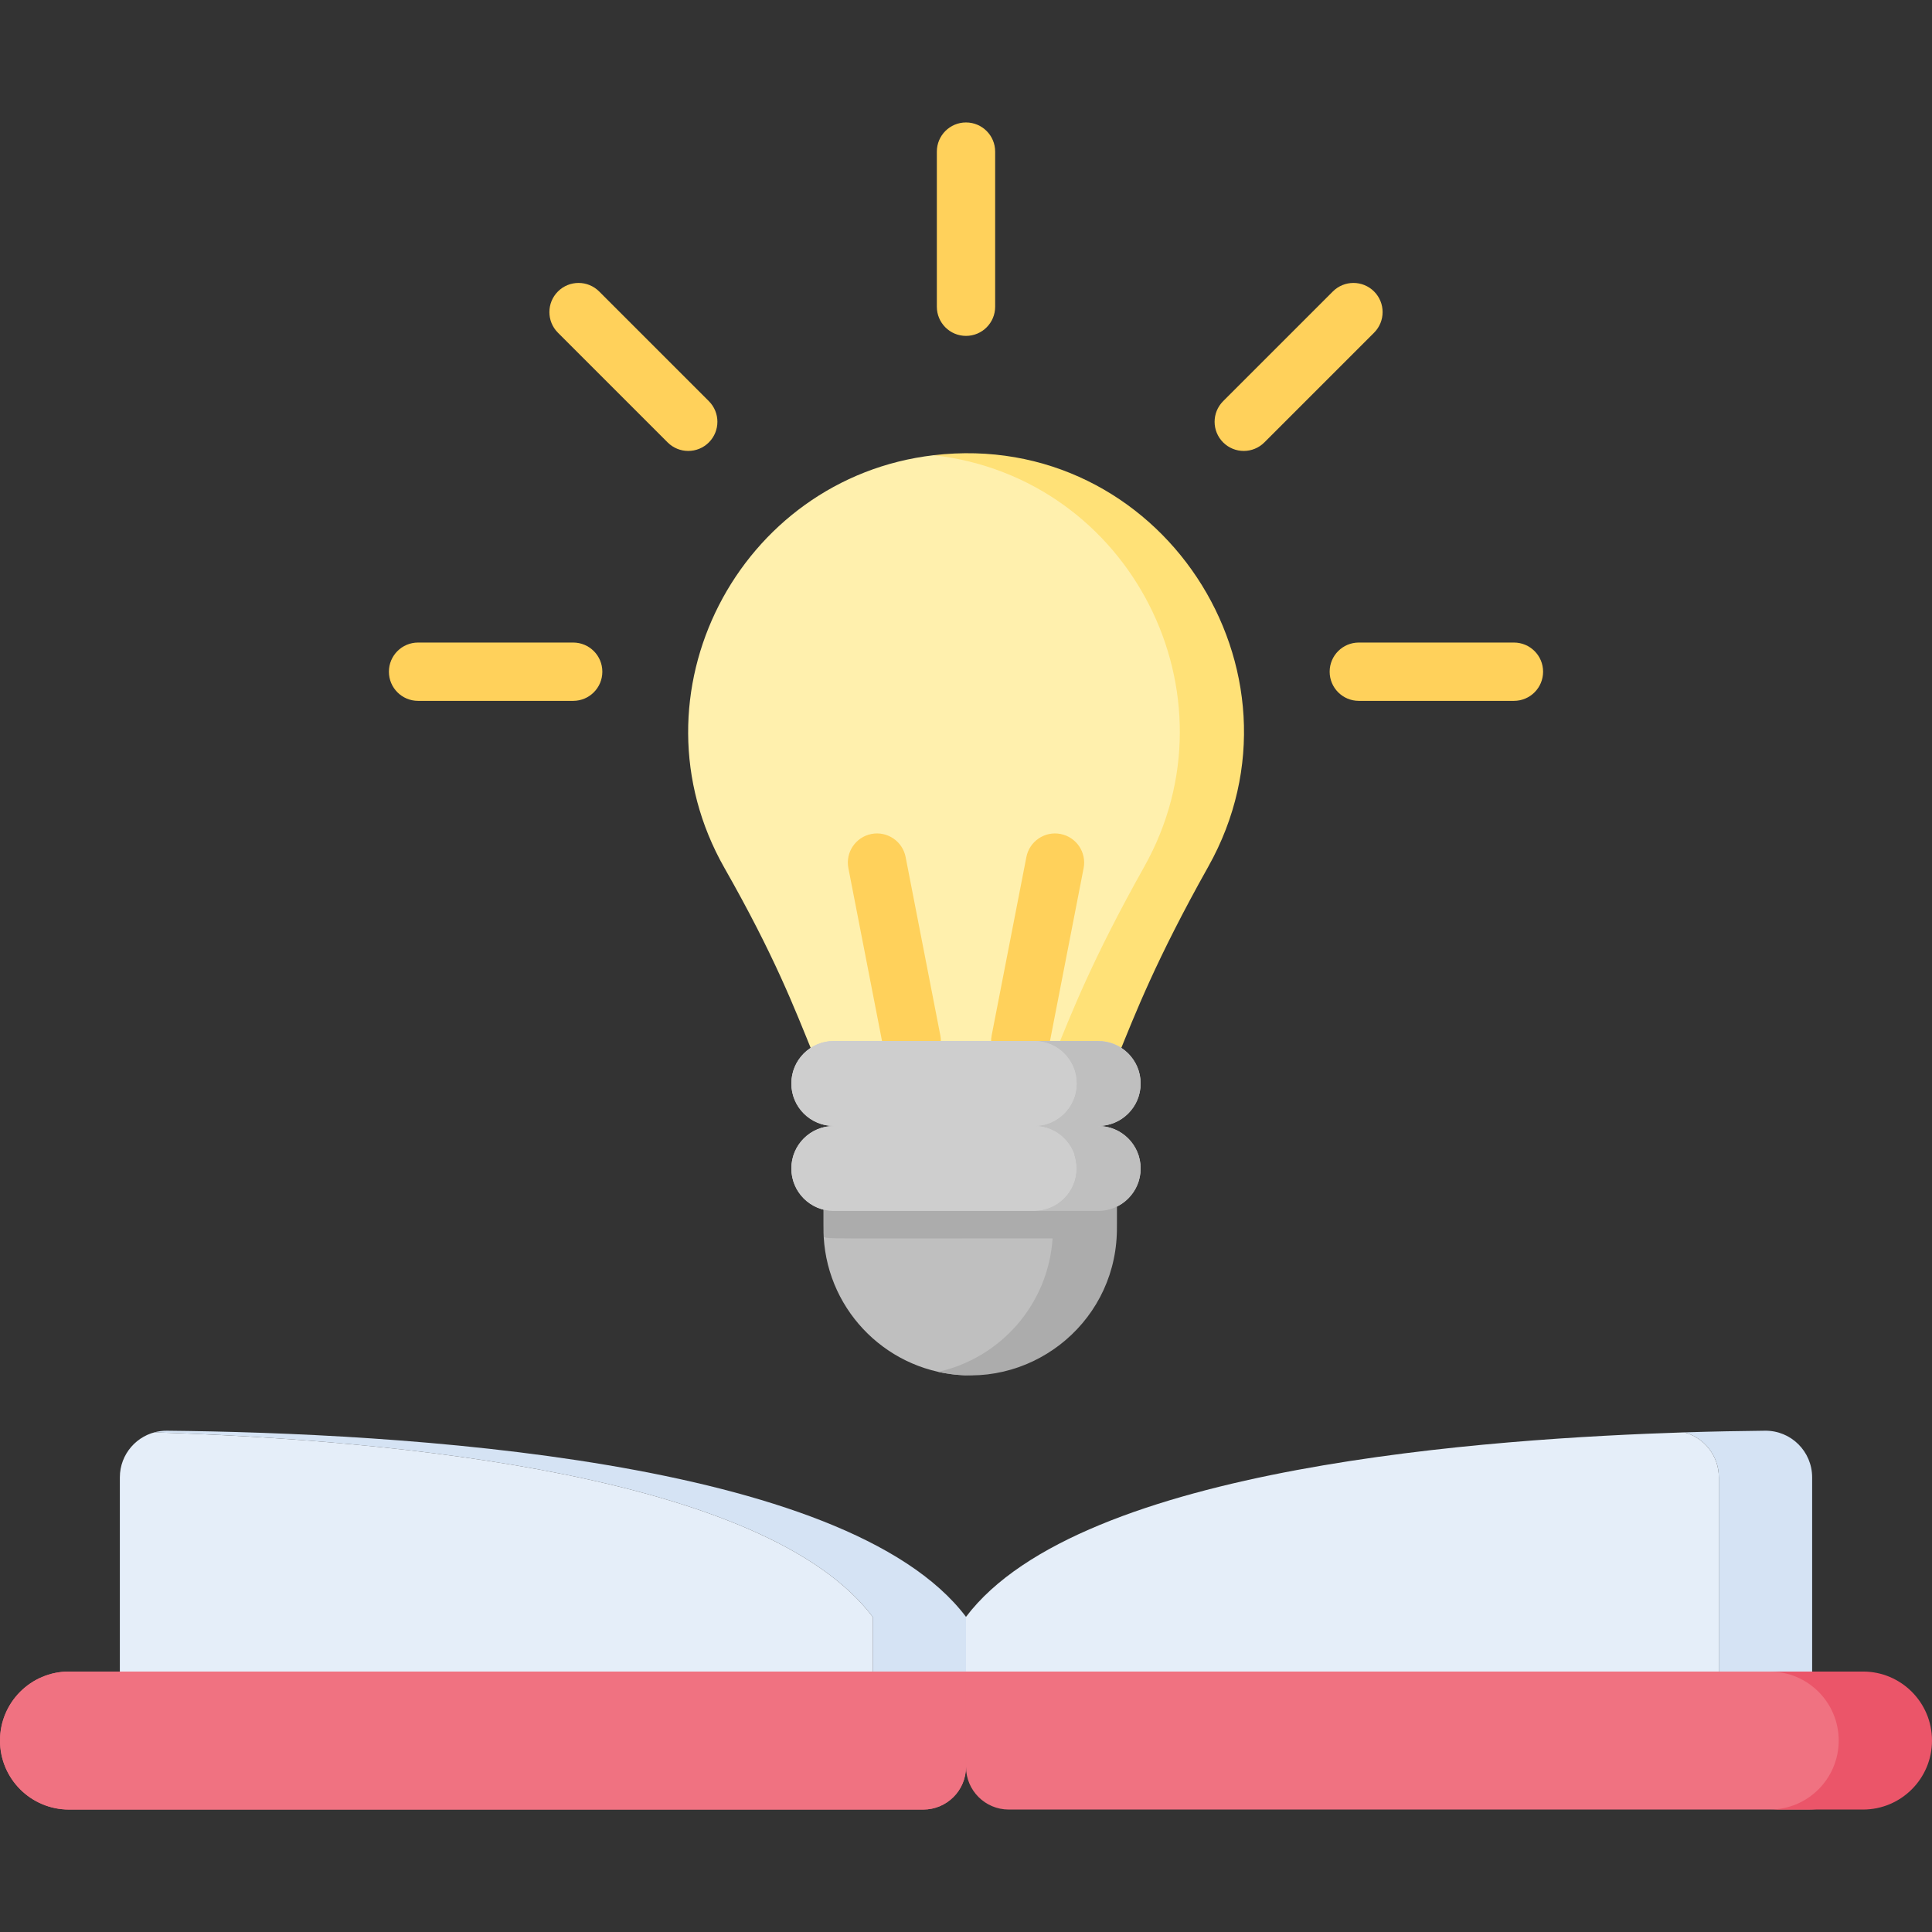
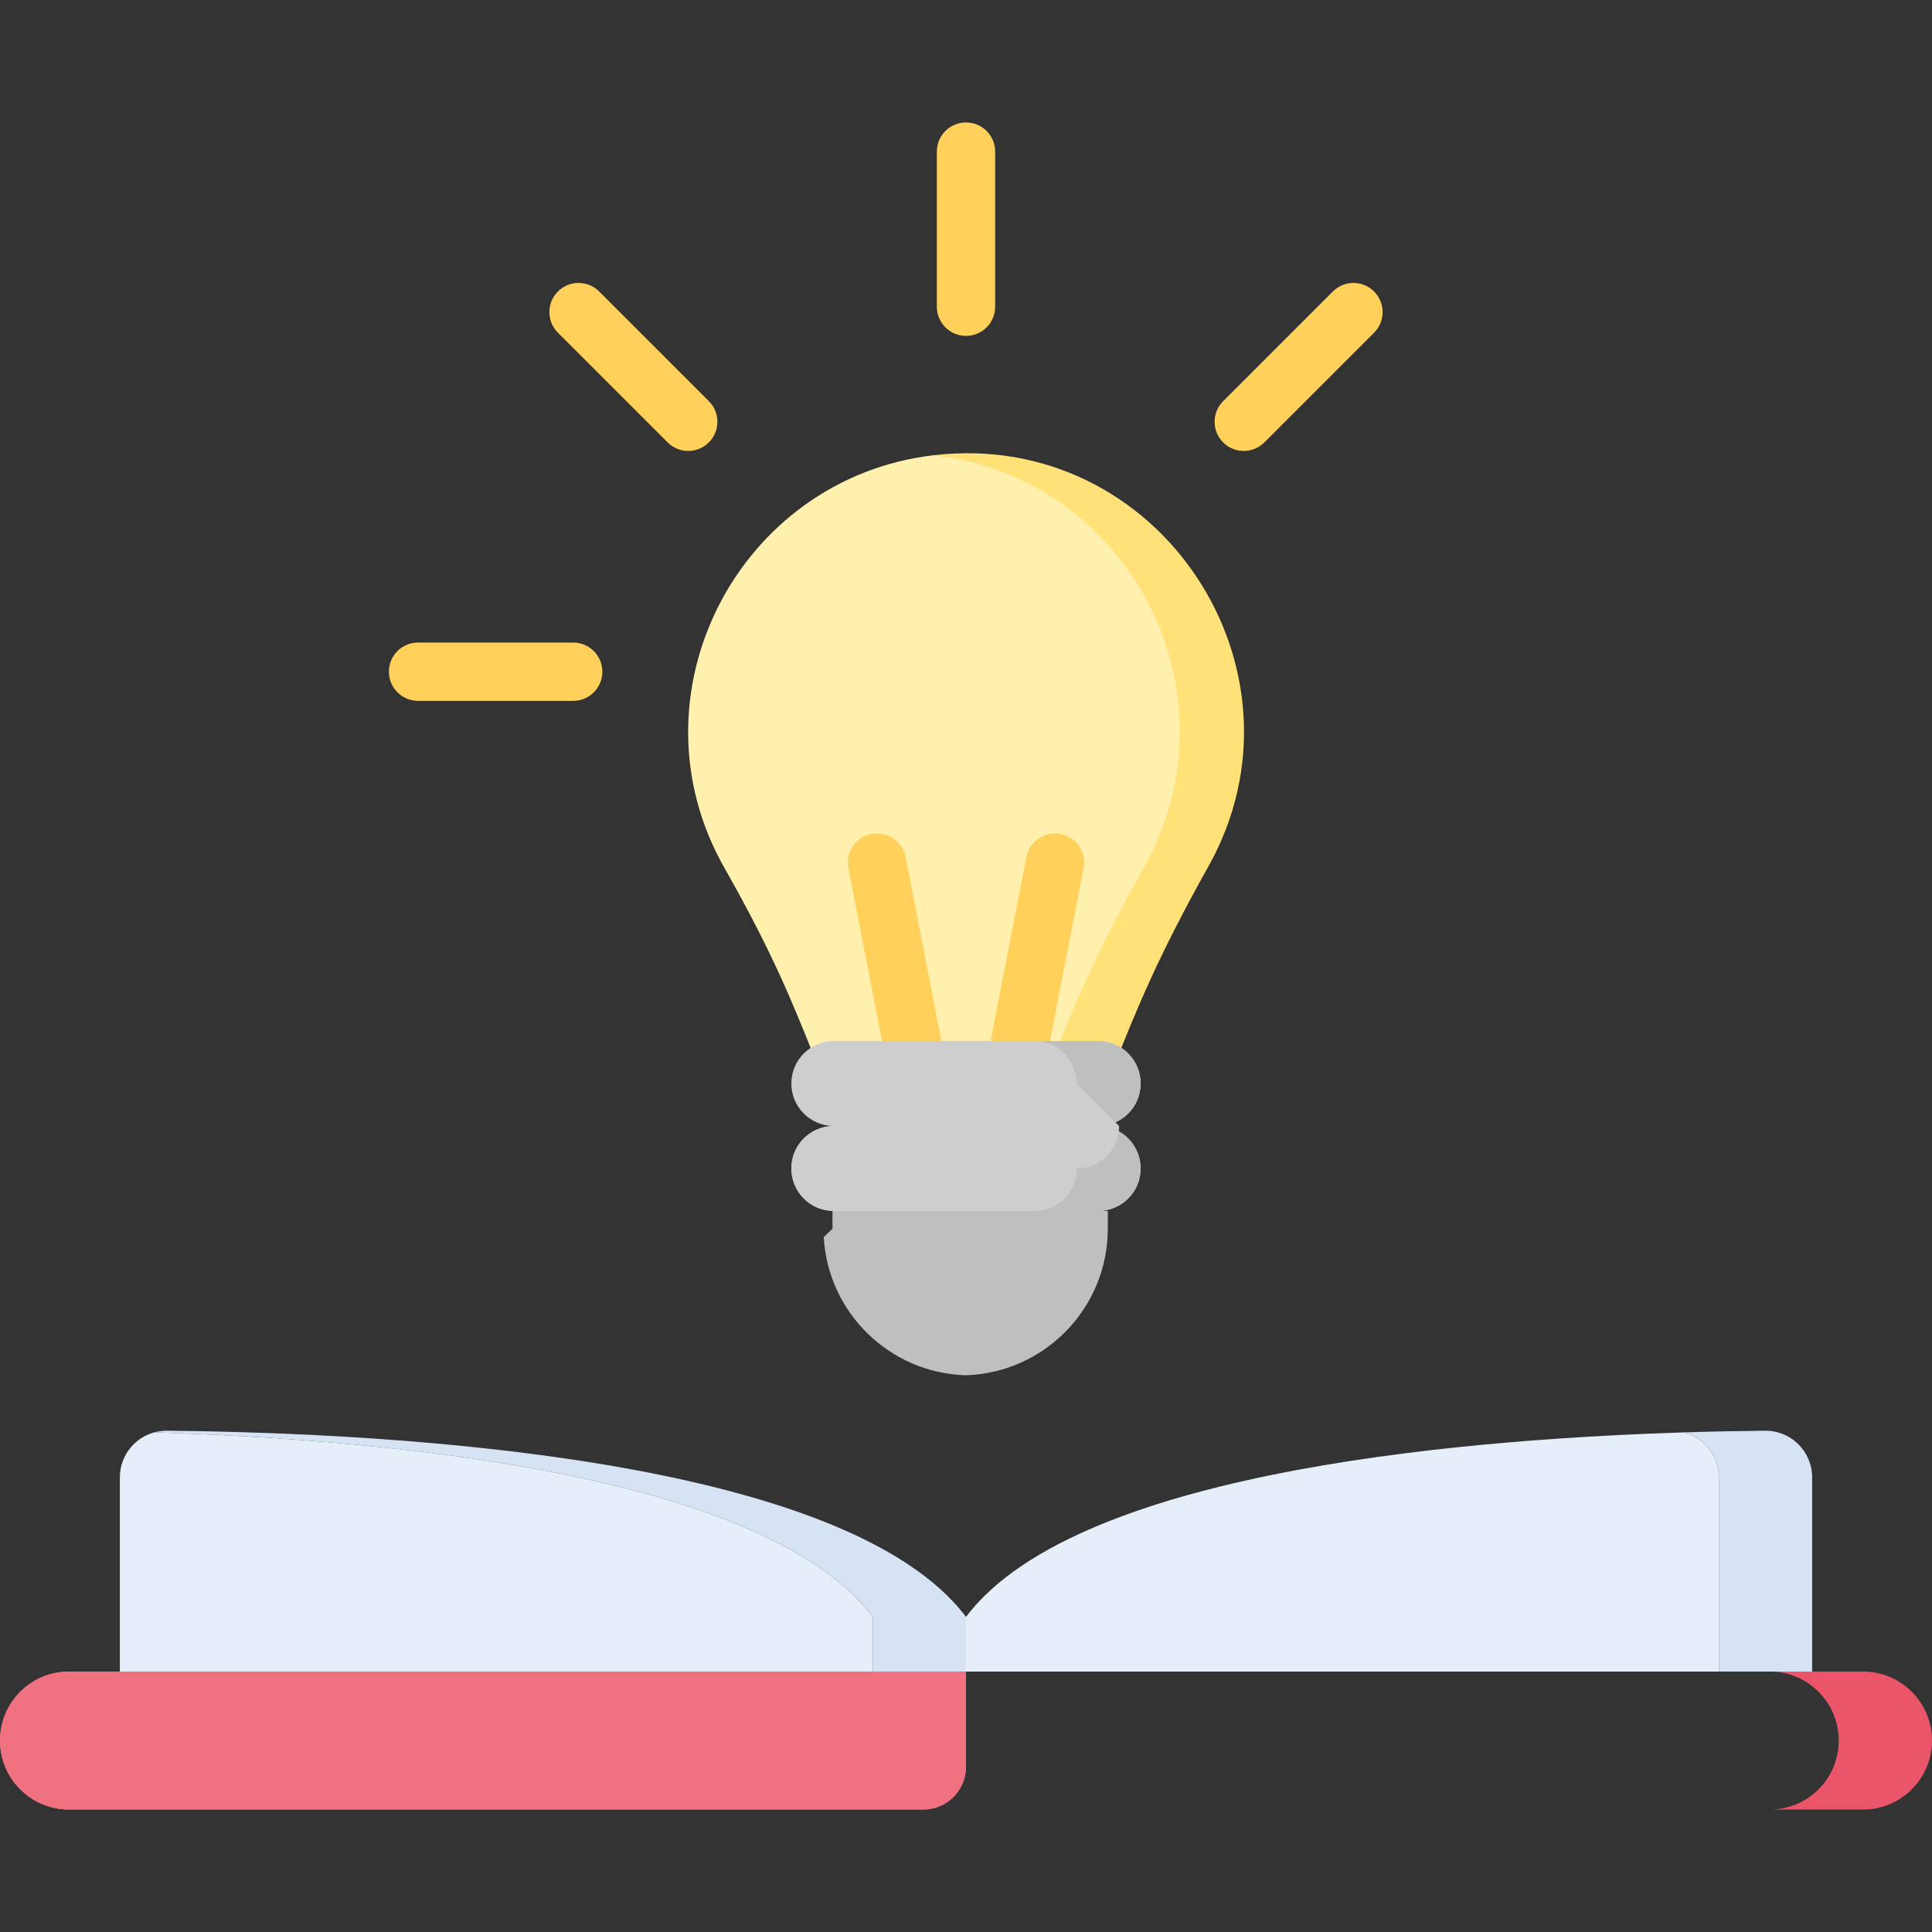
<svg xmlns="http://www.w3.org/2000/svg" id="Capa_1" enable-background="new 0 0 512 512" height="512" viewBox="0 0 512 512" width="512">
  <rect x="0" y="0" width="512" height="512" fill="#333333" stroke="none" />
  <g>
    <path d="m44.238 379.154c-1.16-.012-2.278.149-3.345.438 63.925 1.994 162.031 11.34 190.382 48.896v14.489h24.725v-14.489c-31.757-42.067-151.038-48.741-211.762-49.334z" fill="#d5e3f4" />
    <path d="m467.762 379.154c-6.512.063-13.701.198-21.379.438 5.255 1.419 9.13 6.21 9.13 11.925v51.461h24.724v-51.461c-.001-6.875-5.601-12.43-12.475-12.363z" fill="#d5e3f4" />
    <g>
      <path d="m40.893 379.592c.428-.116.866-.204 1.31-.276-5.909.922-10.44 6.021-10.44 12.201v51.461h199.512v-14.489c-28.351-37.557-126.457-46.902-190.382-48.897z" fill="#e5eef9" />
    </g>
    <path d="m256 428.488v14.489h199.512v-51.461c0-5.715-3.875-10.506-9.13-11.925-50.08 1.623-159.989 8.635-190.382 48.897z" fill="#e5eef9" />
    <g>
      <path d="m247.448 120.634c-51.728 6.051-81.574 63.475-55.453 109.398 13.294 23.373 18.425 36.834 23.624 49.599h71.067c4.399-10.799 9.931-25.196 23.832-49.967 26.961-48.04-7.047-109.03-63.07-109.03z" fill="#fff0ad" />
      <path d="m247.447 120.634c52.268 5.952 81.367 63.479 55.803 109.031-13.901 24.772-19.433 39.168-23.832 49.967h16.959c4.399-10.799 9.931-25.196 23.832-49.967 29.119-51.886-12.825-116.037-72.762-109.031z" fill="#ffe177" />
      <g>
        <path d="m268.909 283.455c-4.189-.816-6.924-4.872-6.109-9.06l9.201-47.274c.816-4.187 4.874-6.918 9.06-6.109 4.189.816 6.924 4.872 6.109 9.06l-9.201 47.274c-.814 4.187-4.868 6.922-9.06 6.109z" fill="#ffd15b" />
      </g>
      <g>
        <path d="m234.03 277.346-9.2-47.274c-.815-4.188 1.92-8.244 6.108-9.06 4.185-.811 8.244 1.921 9.06 6.109l9.2 47.274c.815 4.188-1.92 8.244-6.108 9.06-4.191.812-8.245-1.921-9.06-6.109z" fill="#ffd15b" />
      </g>
      <path d="m218.293 327.848c1.141 20.024 17.43 35.983 37.587 36.613 20.926-.631 37.699-17.78 37.699-38.859v-4.688h-72.964v4.688z" fill="#bfbfbf" />
      <path d="m291.025 275.879h-70.054c-6.218 0-11.259 5.041-11.259 11.259 0 6.215 5.038 11.259 11.259 11.259h70.054c6.218 0 11.259-5.041 11.259-11.259-.001-6.218-5.041-11.259-11.259-11.259z" fill="#cecece" />
      <path d="m291.025 298.397h-70.054c-6.218 0-11.259 5.041-11.259 11.259 0 6.215 5.038 11.259 11.259 11.259h70.054c6.218 0 11.259-5.041 11.259-11.259-.001-6.216-5.039-11.259-11.259-11.259z" fill="#cecece" />
      <path d="m291.025 275.879h-16.959c6.218 0 11.259 5.041 11.259 11.259 0 6.218-5.041 11.258-11.259 11.258h16.959c6.218 0 11.259-5.041 11.259-11.258-.001-6.218-5.041-11.259-11.259-11.259z" fill="#bfbfbf" />
-       <path d="m279.043 305.665c-63.186 0-58.822-.15-60.819.351 0 21.69-.024 20.191.069 21.832 1.949.477-2.43.334 60.656.334-1.142 17.406-13.731 31.681-30.316 35.371 23.713 5.28 46.455-12.216 47.333-36.525.049-1.381.036.819.036-20.192z" fill="#acacac" />
      <path d="m291.025 298.397h-16.959c6.218 0 11.259 5.041 11.259 11.258 0 6.218-5.041 11.259-11.259 11.259h16.959c6.218 0 11.259-5.041 11.259-11.259-.001-6.218-5.041-11.258-11.259-11.258z" fill="#bfbfbf" />
      <g>
-         <path d="m285.324 287.138c0-6.217-5.038-11.257-11.254-11.259h-53.099c-6.218 0-11.259 5.041-11.259 11.259 0 6.215 5.038 11.258 11.259 11.258h53.094c6.219.001 11.259-5.04 11.259-11.258z" fill="#cecece" />
+         <path d="m285.324 287.138h-53.099c-6.218 0-11.259 5.041-11.259 11.259 0 6.215 5.038 11.258 11.259 11.258h53.094c6.219.001 11.259-5.04 11.259-11.258z" fill="#cecece" />
      </g>
      <g>
        <path d="m285.324 309.655c0-6.218-5.041-11.258-11.259-11.258h-53.094c-6.218 0-11.259 5.041-11.259 11.258 0 6.215 5.038 11.259 11.259 11.259h53.099c6.216-.002 11.254-5.042 11.254-11.259z" fill="#cecece" />
      </g>
    </g>
    <path d="m244.668 479.549h-226.382c-10.099 0-18.286-8.186-18.286-18.285 0-10.099 8.187-18.286 18.286-18.286h237.714v25.239c0 6.259-5.074 11.332-11.332 11.332z" fill="#f07281" />
    <g>
      <g>
        <path d="m256 89.015c-4.267 0-7.726-3.459-7.726-7.726v-41.112c0-4.268 3.459-7.726 7.726-7.726 4.268 0 7.726 3.459 7.726 7.726v41.112c0 4.267-3.458 7.726-7.726 7.726z" fill="#ffd15b" />
      </g>
      <g>
-         <path d="m401.21 185.734h-41.112c-4.268 0-7.726-3.459-7.726-7.726 0-4.268 3.459-7.726 7.726-7.726h41.112c4.268 0 7.726 3.459 7.726 7.726.001 4.268-3.458 7.726-7.726 7.726z" fill="#ffd15b" />
-       </g>
+         </g>
      <g>
        <path d="m151.901 185.734h-41.111c-4.267 0-7.726-3.459-7.726-7.726 0-4.268 3.459-7.726 7.726-7.726h41.111c4.267 0 7.726 3.459 7.726 7.726.001 4.268-3.458 7.726-7.726 7.726z" fill="#ffd15b" />
      </g>
      <g>
        <path d="m176.928 117.241-29.07-29.069c-3.018-3.018-3.018-7.909 0-10.928 3.017-3.016 7.909-3.016 10.927 0l29.07 29.069c3.018 3.018 3.018 7.909 0 10.928-3.019 3.018-7.91 3.017-10.927 0z" fill="#ffd15b" />
      </g>
      <g>
        <path d="m324.145 117.24c-3.017-3.017-3.017-7.908.001-10.927l29.07-29.069c3.017-3.016 7.909-3.017 10.927.001 3.017 3.017 3.017 7.908-.001 10.927l-29.07 29.069c-3.017 3.017-7.908 3.018-10.927-.001z" fill="#ffd15b" />
      </g>
    </g>
    <path d="m244.668 479.549h-226.382c-10.099 0-18.286-8.186-18.286-18.285 0-10.099 8.187-18.286 18.286-18.286h237.714v25.239c0 6.259-5.074 11.332-11.332 11.332z" fill="#f07281" />
-     <path d="m479.292 442.978c-8.159 0-215.681 0-223.292 0v25.239c0 6.259 5.074 11.332 11.332 11.332h211.96c10.099 0 18.286-8.187 18.286-18.286s-8.187-18.285-18.286-18.285z" fill="#f07281" />
    <path d="m493.714 442.978h-24.724c10.099 0 18.286 8.187 18.286 18.286 0 10.099-8.187 18.286-18.286 18.286h24.724c10.099 0 18.286-8.187 18.286-18.286 0-10.1-8.187-18.286-18.286-18.286z" fill="#eb5569" />
  </g>
</svg>